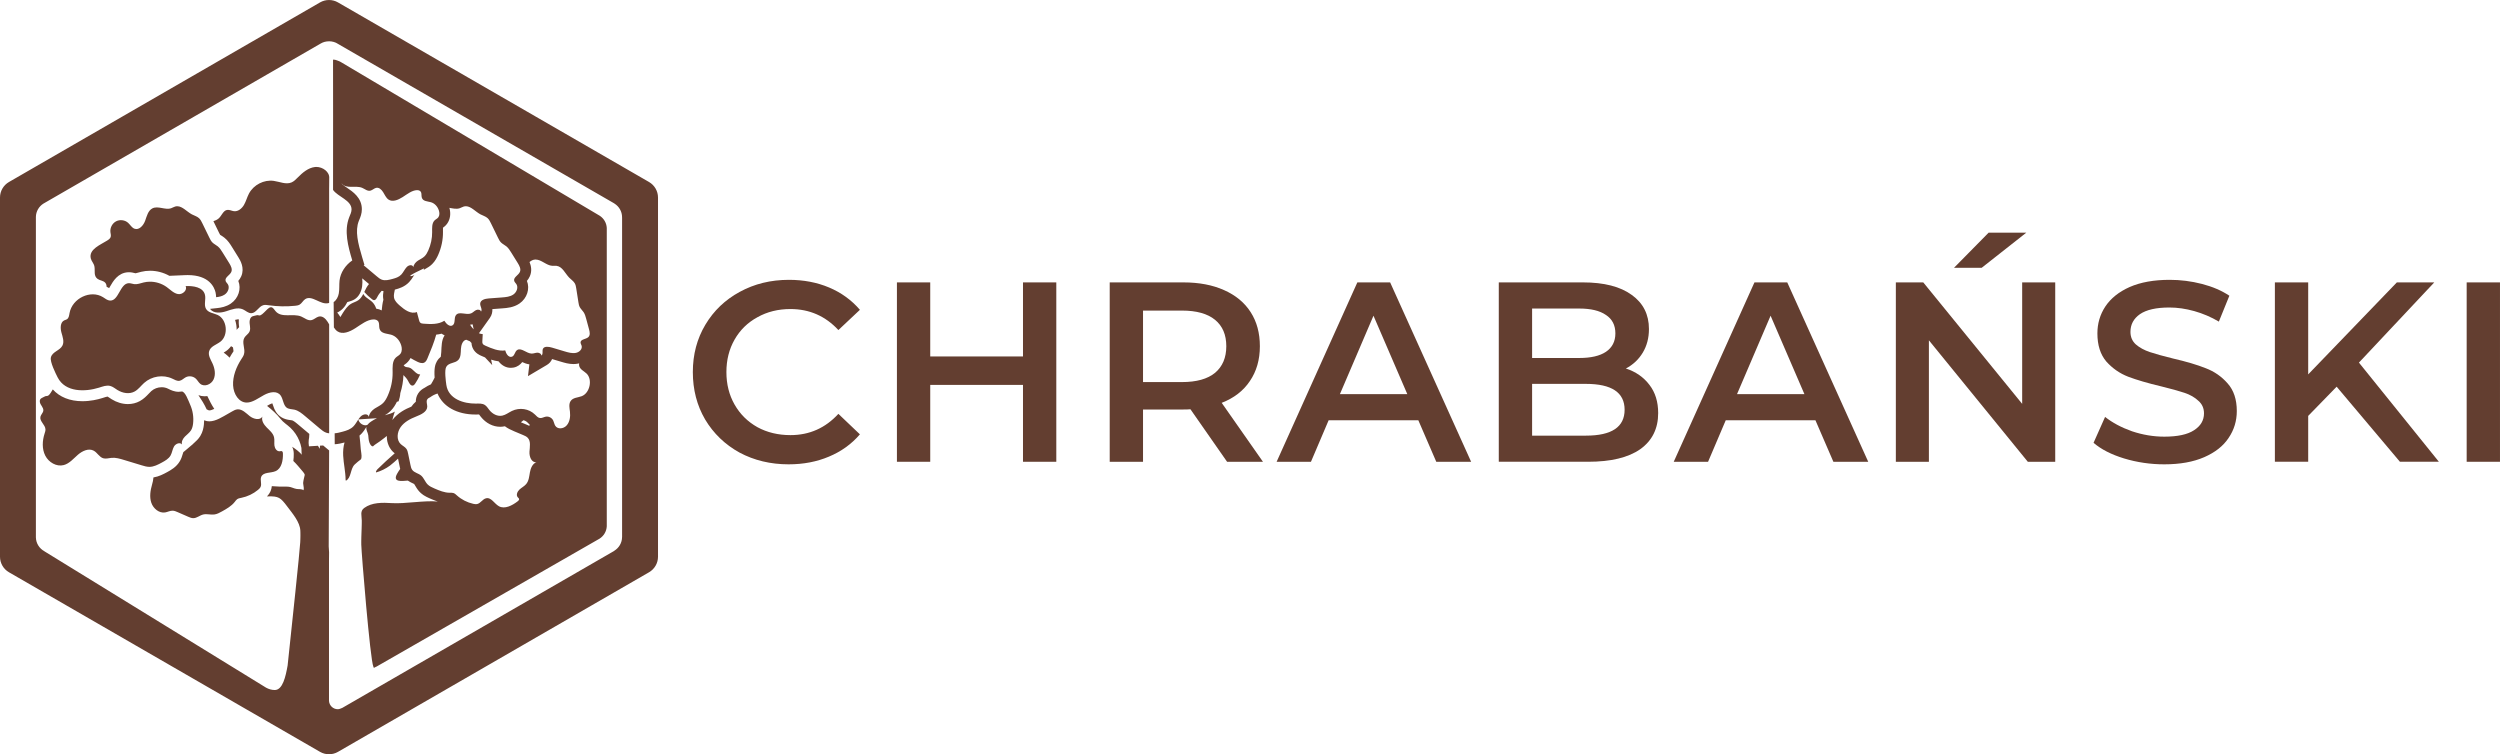
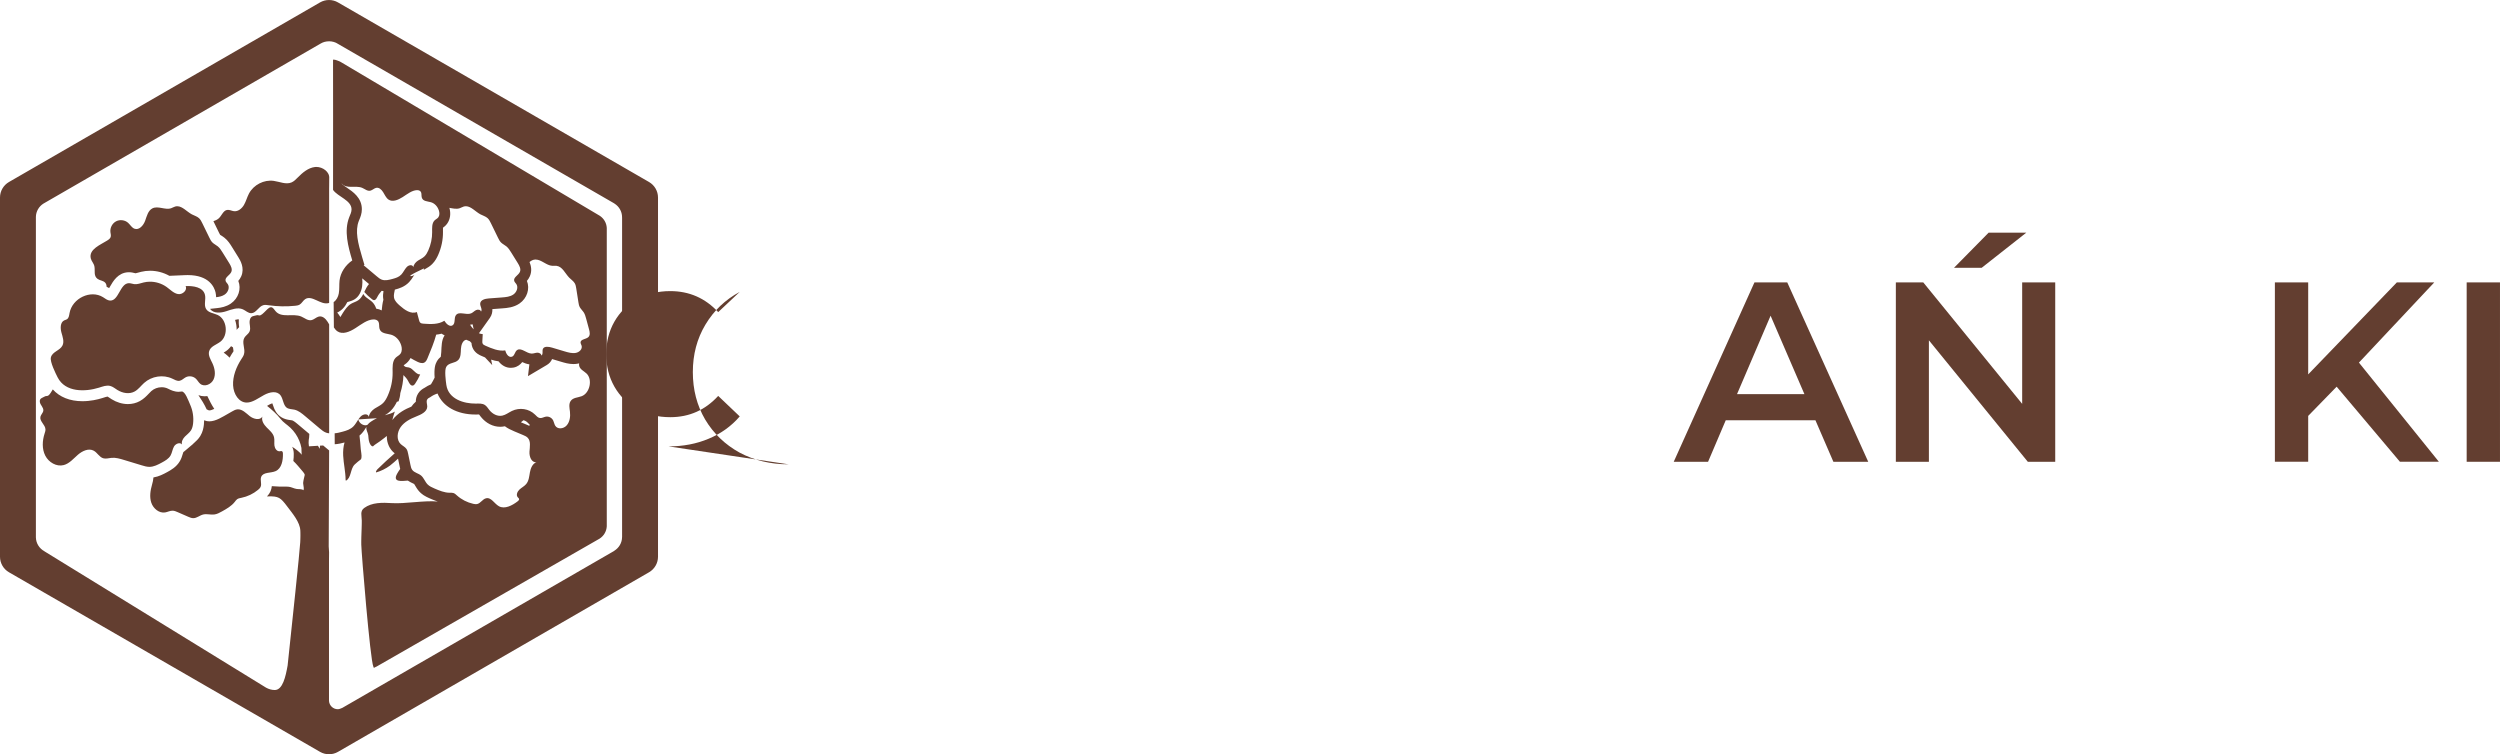
<svg xmlns="http://www.w3.org/2000/svg" width="4552.9" height="1373.6" version="1.1" viewBox="0 0 4552.9 1373.6" xml:space="preserve">
  <path d="m606.52 108.52c0.212 32.747 0.068 163.52 0.02 237.35 8.898 12.643 33.625 18.757 33.683 35.442 0.02 4.996-2.412 9.607-4.232 14.254-9.764 24.973-2.139 53.036 5.545 78.736-12.243 8.358-21.571 21.969-23.184 36.774-0.842 7.757 0.064 15.673-1.342 23.343-1.13 6.164-4.297 12.444-9.377 15.725 0.142 15.181 0.28 30.668 0.417 46.177 1.796 2.759 3.795 5.248 6.328 7.013 9.239 6.433 22.169 1.179 32.795-5.666 10.621-6.845 21.416-15.504 32.769-15.93 3.784-0.141 7.851 0.98 9.526 4.779 1.51 3.42 0.665 8.021 1.608 11.8 2.325 9.338 13.018 8.948 20.947 11.155 8.454 2.353 15.395 9.501 18.524 19.087 1.574 4.812 2.004 11.095-1.15 15.524-2.388 3.352-6.128 4.657-8.921 7.509-6.322 6.462-5.542 17.492-5.441 26.743 0.159 14.17-2.945 28.937-8.886 42.258-2.205 4.958-4.877 9.822-8.526 13.436-4.497 4.449-10.048 6.614-15.104 9.917-5.051 3.308-10.1 8.704-10.783 15.282-1.574-6.67-10.241-5.54-15.123-0.5-1.48 1.528-2.775 3.276-4.007 5.099l33.856-2.203c-3.774 1.814-7.429 3.886-10.91 6.23-2.325 1.562-4.596 3.444-6.214 5.69-1.035 0.563-2.205 0.95-3.684 0.95-5.928 0-11.671-4.631-13.116-10.566-2.803 4.16-5.26 8.735-8.608 12.255-5.623 5.913-12.969 8.048-19.925 9.95-4.798 1.309-9.735 2.611-14.521 2.962 0.039 6.646 0.078 13.286 0.114 19.933 6.659-0.332 12.883-1.882 17.878-3.231-2.255 7.67-2.898 16.038-2.489 24.028 0.756 14.747 4.307 29.306 4.419 44.048 0.158 0.539 0.3 1.086 0.488 1.61 10.033-5.181 7.828-21.181 15.757-29.263 0.225-0.23 0.464-0.452 0.713-0.671 3.34-3.277 7.086-6.125 10.844-8.957 0.269-0.458 0.511-0.933 0.692-1.446 0.137-0.393 0.249-0.819 0.335-1.261 0.886-4.584-0.907-11.517-1.185-15.747-0.549-8.31-1.386-16.596-2.354-24.867 1.199-1.018 2.377-2.114 3.523-3.322 3.751-3.944 6.365-8.083 8.666-11.731l0.707-1.121-0.249 0.676c-1.054 5.394 2.653 9.757 3.298 14.846 0.539 4.22 0.448 8.804 2.224 13.466 1.612 4.229 3.671 6.841 6.436 6.861 1.039-1.165 2.262-2.278 3.94-3.383 5.957-3.92 11.512-7.731 17.174-12.335 0.232-0.192 0.461-0.392 0.694-0.583 1.102-0.902 2.2-1.811 3.298-2.713-0.02 2.061 0.098 4.107 0.356 6.119 0 0.013-8e-4 0.013 0 0.02 0.172 1.337 0.406 2.659 0.7 3.962 0 0-7.3e-4 0.013 0 0.013 0.294 1.301 0.65 2.584 1.067 3.841v0.013c0.417 1.258 0.897 2.493 1.437 3.698 0.226 0.505 0.47 1 0.718 1.494 0.049 0.098 0.092 0.198 0.142 0.296 0 0.013-8.1e-4 0.013 0 0.013 0.3 0.586 0.617 1.163 0.948 1.733 0 0.013-8.6e-4 0.013 0 0.013 0.664 1.142 1.39 2.251 2.176 3.319 0.283 0.384 0.582 0.757 0.88 1.131 0.117 0.147 0.226 0.298 0.346 0.443 0.424 0.514 0.863 1.016 1.318 1.508 0.455 0.493 0.927 0.976 1.413 1.446 0.997 0.961 1.964 1.746 2.923 2.508 9e-3 0 9e-3 0.013 0.016 0.013-10.794 9.411-21.332 19.127-31.563 29.159-1.065 1.045-1.922 2.477-2.551 4.095-0.066 0.545-0.011 1.09 0.26 1.619 9.07-2.654 17.674-6.922 25.295-12.544 5.199-3.837 9.778-8.389 14.621-12.634 1.329 6.423 3.212 15.538 3.212 15.538 0.197 0.956 0.426 2.038 0.7 3.188-2.051 2.862-3.991 5.801-5.695 8.921-8.488 15.586 8.052 13.303 19.621 12.328 1.408 0.977 2.796 1.796 4.128 2.523 0.622 0.338 1.23 0.654 1.819 0.951 0.189 0.095 0.386 0.202 0.571 0.292 0.748 0.369 1.473 0.714 2.132 1.026 0.934 0.437 2.167 1.019 2.788 1.378 0.132 0.17 0.29 0.396 0.463 0.659 0.521 0.79 1.183 1.909 1.717 2.803 0.489 0.824 1.006 1.699 1.569 2.608 0.281 0.455 0.573 0.917 0.879 1.387 0.305 0.47 0.624 0.947 0.956 1.429 0.333 0.481 0.681 0.965 1.045 1.454 0.364 0.489 0.743 0.983 1.141 1.475 0.398 0.493 0.816 0.986 1.252 1.479 0.437 0.492 0.893 0.984 1.371 1.472 0.774 0.789 1.565 1.528 2.369 2.224 1.206 1.043 2.44 1.986 3.68 2.843 0.413 0.286 0.828 0.564 1.242 0.832 3.312 2.141 6.619 3.712 9.533 5 0.728 0.322 1.434 0.627 2.107 0.918 1.029 0.444 2.085 0.896 3.17 1.354 0.88 0.372 1.792 0.747 2.708 1.119 0.217 0.088 0.422 0.177 0.642 0.265 0.523 0.21 1.072 0.414 1.607 0.623 0.98 0.382 1.974 0.756 2.99 1.124 0.877 0.317 1.751 0.638 2.655 0.939-22.95-2.469-60.12 4.364-83.152 2.869-17.573-1.14-36.72-1.559-50.942 8.895-3.948 2.903-5.046 6.408-5.149 10.291-0.099 3.876 0.789 8.13 0.816 12.544 1.2e-4 0.013 0 0.015 0 0.024 0 1.226-1.3e-4 2.453-0.011 3.679-1.1e-4 0.013 0 0.015 0 0.024-0.011 1.226-0.029 2.451-0.052 3.677-1.2e-4 0.013 2.6e-4 0.015 0 0.024-0.048 2.459-0.12 4.918-0.202 7.376-0.083 2.477-0.174 4.954-0.263 7.43-0.087 2.458-0.173 4.917-0.239 7.376-2.4e-4 0.013 1.3e-4 0.013 0 0.023-0.062 2.391-0.112 4.791-0.137 7.196-1.3e-4 0.013 0 0.013 0 0.023-0.015 1.201-0.013 2.402-0.013 3.604v0.019c0 1.2 0.011 2.401 0.033 3.601 1.1e-4 0.013-1.2e-4 0.015 0 0.024 0.253 14.495 16.08 208.56 21.97 221.95 0.357 0.798 0.671 1.559 0.967 2.302 1.509-0.661 2.966-1.425 4.346-2.302l0.09 0.154 406.45-233.16c7.614-4.803 12.722-13.029 13.248-22.546v-543.37c-0.511-9.261-5.379-17.272-12.66-22.125l-471.27-279.78c-1.684-1.145-3.628-1.866-5.569-2.598-2.607-0.897-4.744-2.049-9.024-2.049zm16.099 225.9h0.011c8.661 10.309 25.126 2.696 36.907 7.639 5.064 2.125 9.738 6.667 15.366 5.066 3.341-0.951 6.321-3.974 9.663-4.91 5.378-1.499 10.023 2.751 13.061 7.558 3.038 4.807 5.406 10.552 9.773 13.594 7.308 5.089 17.534 0.931 25.935-4.483 8.401-5.409 16.932-12.259 25.911-12.594 2.99-0.111 6.205 0.776 7.534 3.774 1.194 2.707 0.525 6.346 1.266 9.339 1.844 7.383 10.299 7.074 16.572 8.82 6.683 1.858 12.171 7.509 14.645 15.092h-9e-3c1.247 3.803 1.583 8.77-0.911 12.278-1.887 2.649-4.843 3.68-7.053 5.936-4.997 5.108-4.383 13.831-4.3 21.146 0.125 11.206-2.333 22.884-7.027 33.415-1.748 3.92-3.856 7.765-6.745 10.623-3.553 3.522-7.944 5.23-11.94 7.845-3.996 2.615-7.987 6.878-8.526 12.079-1.247-5.268-8.098-4.38-11.959-0.393-3.861 3.988-6.197 9.775-10.029 13.806-4.444 4.671-10.254 6.36-15.757 7.864-6.61 1.804-13.553 3.603-19.614 1.42-3.423-1.232-6.33-3.668-9.185-6.074-7.01-5.899-14.019-11.797-21.029-17.691-0.948-0.801-1.917-1.597-2.89-2.383l1.359-0.925-4.189-14.019c-7.534-25.187-13.192-47.511-6.086-65.688 0.299-0.757 0.618-1.52 0.936-2.281 1.988-4.754 4.709-11.262 4.673-19.344-0.073-20.825-16.495-31.871-27.366-39.182-2.961-1.989-7.188-4.839-9.147-6.755l0.121-0.453zm226.15 41.153c9.29 0.292 17.253 10.001 26.15 14.759 4.391 2.353 9.467 3.619 13.135 6.996 2.696 2.479 4.361 5.864 5.974 9.163 4.256 8.727 8.513 17.459 12.774 26.191 1.541 3.163 3.128 6.394 5.612 8.883 2.85 2.867 6.666 4.534 9.791 7.091 3.707 3.027 6.307 7.184 8.839 11.264 3.972 6.394 7.942 12.789 11.914 19.178 3.029 4.875 6.157 10.797 3.879 16.07-2.691 6.229-12.268 9.934-10.361 16.454 0.655 2.246 2.615 3.814 3.9 5.764 4.03 6.088 0.512 14.869-5.496 18.978-6.013 4.104-13.625 4.777-20.866 5.325-8.074 0.611-16.144 1.217-24.218 1.828-6.437 0.485-14.654 2.616-15.266 9.092-0.481 5.113 4.463 10.664 1.498 14.841-0.751-3.585-5.792-4.314-9.061-2.713-3.269 1.606-5.753 4.599-9.123 5.972-8.959 3.668-21.955-4.535-27.616 3.368-3.823 5.331-0.43 14.556-5.832 18.253-5.339 3.658-11.784-2.657-15.178-8.187-10.924 6.947-24.807 6.268-37.696 5.351-2.205-0.155-4.605-0.394-6.204-1.937-1.247-1.203-1.744-2.969-2.196-4.652-1.314-4.88-2.631-9.764-3.945-14.644-10.832 4.366-22.293-3.926-31.06-11.677-4.631-4.089-9.544-8.674-10.579-14.791-0.78-4.579 0.659-9.621 1.531-14.365l1.11-0.299c6.167-1.683 16.481-4.502 24.858-13.312 3.245-3.415 5.522-7.019 7.352-9.915 0.804-1.276 2.017-3.198 2.551-3.751-2.186 2.251-5.011 2.727-6.999 2.727-6.654 0 24.469-14.166 24.469-14.166-0.183 1.737-0.856 2.859-1.076 3.116l0.702-0.572c0.949-0.616 1.926-1.15 2.904-1.693 3.312-1.863 7.85-4.406 12.139-8.651 5.599-5.55 8.903-12.165 10.906-16.657 5.893-13.214 8.926-27.666 8.767-41.807l-0.035-1.994c-0.021-1.635-0.065-4.061 0.04-5.778 2.147-1.533 5.062-3.856 7.637-7.47 5.614-7.878 7.017-18.26 4.018-28.704 6.364 1.087 12.885 2.736 18.831 0.688 2.552-0.873 4.858-2.401 7.458-3.123 1.388-0.385 2.742-0.534 4.069-0.493zm126.78 97.098c10.488 0.056 19.411 10.712 30.124 11.402 2.58 0.164 5.133-0.274 7.713 0.031 11.015 1.315 15.684 13.861 23.353 21.657 3.312 3.367 7.564 6.103 9.919 10.047 1.728 2.891 2.258 6.16 2.759 9.337 1.319 8.416 2.643 16.834 3.962 25.25 0.481 3.051 0.982 6.166 2.513 8.998 1.757 3.255 4.743 5.88 6.842 8.985 2.489 3.677 3.644 7.877 4.756 11.996 1.743 6.452 3.49 12.905 5.233 19.357 1.333 4.919 2.446 10.706-1.174 14.145-4.275 4.06-14.086 3.764-14.26 9.614-0.063 2.013 1.259 3.935 1.866 5.929 1.883 6.224-3.893 12.045-10.576 13.282-6.678 1.237-13.813-0.815-20.572-2.838-7.535-2.256-15.07-4.506-22.604-6.762-6.008-1.8-14.12-2.892-16.575 2.07-1.935 3.92 0.944 10.032-2.985 12.355 0.366-3.119-4.01-5.409-7.457-5.239-3.452 0.17-6.591 1.712-10.067 1.669-9.239-0.122-18.676-11.08-26.148-6.695-5.05 2.959-4.659 11.477-10.662 12.592-5.941 1.106-9.96-6.121-11.434-11.695-11.988 1.834-24.446-3.42-35.923-8.528-1.964-0.873-4.076-1.877-5.078-3.647-0.786-1.387-0.728-2.97-0.645-4.464 0.236-4.347 0.469-8.688 0.704-13.03-2.446-0.044-4.714-0.654-6.866-1.562l19.825-27.89c3.948-5.554 4.838-11.262 4.578-16.079l18.82-1.422c7.949-0.597 19.951-1.505 30.48-8.699 14.024-9.586 19.436-27.087 13.614-41.281 1.945-2.27 3.91-5.051 5.373-8.452 4.261-9.862 2.243-19.102-0.612-25.864 2.879-2.459 6.126-4.3 10.185-4.547 0.342-0.018 0.68-0.028 1.019-0.028zm-315.85 34.221 12.323 10.368c-3.692 4.138-6.138 9.347-8.613 14.484 4.285 4.73 8.873 9.182 13.927 13.063 1.146 0.883 2.418 1.779 3.862 1.811 2.951 0.072 4.666-3.208 6.005-5.861 2.065-4.094 4.823-7.699 7.861-11.114 1.102 0.184 2.2 0.393 3.336 0.481-0.746 4.293-1.285 9.454-0.346 15.014l0.17 0.688c-1.675 6.311-2.509 12.886-3.082 19.469-3.014-1.567-6.339-2.678-9.955-3.163-1.497-4.507-3.716-8.659-7.115-12.006-3.529-3.483-8.013-5.822-11.759-9.062-1.849-1.601-3.543-3.556-4.708-5.72-2.345 4.497-5.045 8.645-9.166 11.487-3.972 2.741-8.802 3.906-12.966 6.332-6.567 3.827-10.962 10.442-15.126 16.831-1.574 2.416-3.133 4.896-4.481 7.452-0.395-0.664-0.777-1.354-1.186-2.004-1.421-2.251-2.952-4.321-4.564-6.198 7.915-3.677 14.317-10.431 18.395-19.066 4.559-1.324 9.158-2.551 13.179-5.04 7.973-4.934 12.453-14.251 13.796-23.58 0.699-4.861 0.614-9.767 0.214-14.666zm201 83.745 1.93 9.211c-2.441-2.605-4.637-5.515-6.582-8.45 1.599-0.16 3.16-0.397 4.652-0.761zm-56.445 17.022c1.656 1.193 3.515 2.207 5.465 3.105-5.8 8.533-5.481 19.943-6.102 30.416-0.168 2.838-0.471 5.667-0.837 8.485-2.686 2.227-5.243 5.005-7.317 8.692-2.831 5.035-5.127 12.293-3.933 29.369-1.993 4.186-4.236 8.242-6.672 12.186-4.078 1.732-7.94 3.813-11.503 6.292-4.015 2.057-8.613 5.156-11.997 10.604-3.25 5.205-4.073 10.397-4.073 14.714-3.042 2.784-5.918 5.71-8.156 9.076-10.534 4.238-24.719 11.302-34.612 24.389v0.013h-0.011c0-0.013 9e-3 -0.013 0.011-0.013 1.26-5.325 2.795-10.311 4.137-14.222l0.448-1.266c-5.479 3.493-11.934 4.947-18.211 6.728 3.346-1.989 7.03-4.463 10.598-7.999 5.33-5.288 8.845-11.439 11.257-16.435 1.078-0.354 2.167-0.661 3.236-1.029 1.608-4.943 2.79-9.901 3.068-14.815 3.409-10.721 5.324-21.849 5.674-32.89 3.486 3.323 6.616 6.917 8.787 11.259 1.892 3.779 4.538 8.829 8.611 7.781 1.815-0.471 3.062-2.121 4.111-3.692 3.486-5.205 6.505-10.729 9.004-16.482-8.247 0.281-12.625-10.762-20.647-12.712-2.123-0.514-4.431-0.357-6.415-1.288-1.238-0.582-2.203-1.524-3.051-2.606v-0.084l0.384-0.261c2.604-1.79 6.538-4.497 9.938-9.27 0.833-1.164 1.568-2.386 2.233-3.647 4.04 2.44 8.175 4.711 12.445 6.743 4.011 1.916 8.816 3.593 12.72 1.468 2.985-1.625 4.506-5.006 5.825-8.154 5.859-13.995 11.724-28.077 15.743-42.689 3.13-0.344 6.432-0.868 9.841-1.766zm44.885 11.081 6.634 2.802 2.913 3.11c0.173 3.076 0.862 7.057 3.212 11.2 4.28 7.563 11.279 10.672 14.26 11.996 2.378 1.058 4.756 2.087 7.139 3.077l13.16 14.043-2.105-10.038c4.439 1.387 8.932 2.533 13.592 3.091 5.647 7.48 13.571 11.861 22.343 11.861 1.599 0 3.212-0.149 4.796-0.444 7.804-1.45 12.8-5.847 15.982-10.038 3.596 1.712 7.91 3.43 12.985 4.139l-2.522 21.461 34.308-20.301c4.42-2.615 7.635-6.23 9.609-10.809l16.926 5.064c5.686 1.703 13.477 4.032 21.921 4.032 2.681 1.5e-4 5.319-0.233 7.836-0.704 0.872-0.16 1.725-0.387 2.577-0.616-0.177 1.358-0.249 2.717 0 4.09h-0.011c1.29 7.044 8.636 9.854 13.504 14.491 11.285 10.76 6.067 35.451-8.713 41.224-7.101 2.775-16.11 2.321-20.453 9.166-3.5 5.516-1.827 12.672-1.062 19.095 1.03 8.63-0.213 18.384-5.913 24.924-5.7 6.539-16.677 7.649-20.966 0.514-1.675-2.784-2.133-6.301-3.568-9.26-2.533-5.215-8.3-8.168-13.793-7.067-3.505 0.698-6.914 2.88-10.399 2.458-3.755-0.461-6.442-3.772-9.201-6.465-10.881-10.619-27.872-13.219-41.886-6.418-5.816 2.823-11.201 7.13-17.373 8.469-8.95 1.94-17.868-2.934-23.659-10.138-2.6-3.236-4.805-7.015-8.194-9.237-4.79-3.144-10.938-2.567-16.672-2.523-21.53 0.155-49.771-8.075-53.502-34.081-1.036-7.194-3.612-26.667-0.199-32.731 4.641-8.247 16.022-6.161 22.054-12.686 4.665-5.045 4.359-12.988 4.709-19.963 0.356-6.976 3.123-15.548 9.453-16.755zm-52.324 97.899c9.571 23.605 35.183 38.267 68.951 38.267l5.571-0.072c0.467 0 0.85 6.8e-4 1.164 0.016l0.95 1.262c0.79 1.072 1.585 2.134 2.418 3.177 9.176 11.4 21.934 17.938 35.005 17.938 2.744 0 5.488-0.294 8.17-0.872l0.381-0.112c5.007 3.886 11.228 6.793 17.125 9.267 5.311 2.232 10.62 4.458 15.93 6.685 3.101 1.3 6.289 2.663 8.585 5.069 5.975 6.263 3.774 16.523 3.182 25.391h0.018c-0.597 8.868 3.669 20.103 12.61 19.123-7.198 2.653-10.493 10.997-11.826 18.419-1.333 7.422-1.885 15.503-6.854 21.392-3.432 4.07-8.484 6.432-12.34 10.109-3.861 3.677-6.321 10.044-2.999 13.832 0.953 1.091 2.372 1.984 2.513 3.454 0.149 1.611-1.314 2.963-2.643 3.992-9.98 7.694-23.505 14.748-34.034 8.995-8.526-4.657-14.155-17.095-23.889-14.417-6.018 1.659-9.541 8.784-15.588 10.308-2.441 0.616-4.965 0.208-7.362-0.33-11.044-2.484-21.299-7.727-29.579-15.13-2.003-1.79-3.984-3.765-6.598-4.555-2.051-0.621-4.293-0.442-6.473-0.453-9.865-0.044-19.032-3.938-27.9-7.765-4.554-1.97-9.219-4.005-12.656-7.513-4.723-4.807-6.702-11.943-11.93-16.212-4.906-4.002-12.204-5.059-15.96-10.144-1.916-2.59-2.619-5.89-3.279-9.082-1.401-6.777-2.801-13.555-4.197-20.332-0.635-3.071-1.305-6.218-3.058-8.77-2.634-3.823-7.274-5.724-10.61-8.95-7.867-7.606-6.661-21.486 0.045-30.863 6.706-9.377 17.49-15.048 28.197-19.239 8.883-3.473 19.885-8.496 20.232-17.786 0.148-4.54-2.47-9.371 0-13.329 1.199-1.921 3.332-3.066 5.393-4.026 4.174-3.1 8.665-5.268 13.34-6.743zm156.56 48.628c9e-3 9.2e-4 0.011 0.013 0.02 0.013 0.577 0.16 1.141 0.35 1.695 0.56 0.079 0.03 0.16 0.055 0.239 0.086 9e-3 0.013 9e-3 0.013 0.02 0.013 0.316 0.126 0.628 0.259 0.934 0.401 0.292 0.136 0.58 0.282 0.861 0.434 9e-3 0.013 0.02 0.013 0.031 0.016 0 0.013 0.011 0.013 0.011 0.013 0.293 0.159 0.579 0.326 0.86 0.501l9e-3 0.013c0.281 0.176 0.556 0.36 0.823 0.553 0.268 0.195 0.53 0.397 0.782 0.609 0.253 0.213 0.496 0.434 0.732 0.664l0.977 0.982c0.443 0.449 0.941 0.949 1.491 1.484 0.549 0.534 1.151 1.102 1.802 1.681-0.212 0.786-0.423 1.548-0.64 2.3-0.43-0.206-0.835-0.388-1.249-0.578-0.963-0.439-1.892-0.85-2.705-1.193 0 0-6.172-2.59-11.396-4.787-9e-3 0-0.01-0.013-0.02-0.013 1.517-1.281 3.109-2.551 4.708-3.739zm-354.2-765.26c-5.647 0-11.293 1.462-16.352 4.384l-566.47 327.05c-10.118 5.838-16.352 16.635-16.352 28.324v654.1c0 11.691 6.234 22.486 16.352 28.326l566.47 327.05c10.118 5.833 22.589 5.833 32.705 0l566.45-327.05c10.118-5.84 16.364-16.635 16.364-28.326v-654.1c0-11.689-6.246-22.485-16.364-28.324l-566.45-327.05c-5.058-2.922-10.705-4.384-16.352-4.384zm-0.128 75.141c6.133 0 11.946 1.664 16.662 4.875l503.19 290.52-0.024 0.09c8.38 5.187 14.014 14.385 14.014 24.963 0 0.23-0.064 0.447-0.064 0.676l0.102-0.064v581.88h-0.051c-0.05 10.603-5.762 19.816-14.232 24.951l0.102 0.127-495.31 285.96c-2.707 1.322-5.953 2.445-8.315 2.445-8.509 0-15.28-6.624-15.958-14.948v-255.39c0.407-11.463 0.191-20.066-0.524-26.229l0.775-174.69-10.882-9.054-5.759 0.344c-0.144 1.906-0.361 3.822-0.418 5.714-1.199-1.712-2.258-3.599-3.317-5.486l-0.137 0.013v-0.013l-16.25 0.986c-0.3-1.732-0.488-3.499-0.564-5.273-0.025-0.592-0.038-1.183-0.038-1.774 0-2.993 0.305-5.994 0.962-9.312l0.33-6.226-20.301-17.082c-0.933-0.786-1.924-1.619-2.93-2.438-1.006-0.819-2.029-1.623-3.023-2.349-0.994-0.725-1.963-1.373-2.861-1.878-0.449-0.253-0.878-0.469-1.287-0.643-0.204-0.086-0.404-0.164-0.597-0.228-0.192-0.066-0.376-0.118-0.555-0.158-0.847-0.184-1.737-0.276-2.619-0.393-0.608-0.08-1.268-0.164-1.97-0.266-0.702-0.103-1.449-0.219-2.229-0.361-0.78-0.142-1.595-0.31-2.437-0.51-2.104-0.501-4.372-1.211-6.683-2.271-0.924-0.424-1.855-0.903-2.784-1.448-0.464-0.272-0.928-0.563-1.39-0.868-0.925-0.612-1.843-1.292-2.748-2.051-0.476-0.4-0.934-0.808-1.373-1.223-0.439-0.414-0.859-0.835-1.263-1.262-0.403-0.427-0.79-0.861-1.161-1.299-0.741-0.876-1.419-1.771-2.039-2.677-0.31-0.453-0.606-0.909-0.889-1.366-0.849-1.373-1.582-2.761-2.224-4.135-0.214-0.458-0.419-0.914-0.614-1.368-1.171-2.723-2.018-5.355-2.764-7.665-0.17-0.534-0.371-1.154-0.578-1.774l-0.028 0.013c-0.376 0.1-0.782 0.22-1.216 0.365-0.434 0.145-0.897 0.314-1.385 0.51-0.488 0.196-1.004 0.421-1.543 0.674-0.539 0.254-1.101 0.54-1.686 0.858-0.631 0.344-1.259 0.705-1.889 1.074-0.172 0.102-0.345 0.204-0.517 0.306-0.458 0.27-0.915 0.541-1.373 0.811-0.011 0.013-0.016 0.013-0.023 0.013 8.772 6.859 17.488 14.672 24.372 23.481 5.359 6.855 11.972 10.443 18.284 16.444 6.914 6.578 12.412 14.674 16.046 23.523 1.74 4.243 3.06 8.661 3.893 13.18 0.415 2.302-0.197 11.165 1.034 12.559-5.156-5.845-11.314-10.614-17.924-14.742 1.656 3.148 2.849 7.13 2.94 12.224 0.098 5.026-0.211 9.529-0.778 13.647 3.019 2.93 5.926 5.966 8.632 9.158 2.782 3.279 5.565 6.555 8.348 9.834 1.591 1.875 3.231 3.877 3.852 6.237-0.766 4.207-2.246 8.278-2.852 13.677 0 0.038-0.011 0.074-0.016 0.111-8.6e-4 0.013-8.6e-4 0.016 0 0.024-6.3e-4 0 0 0.013 0 0.016-0.061 0.584-0.078 1.172-0.056 1.76 0.106 3.318 1.295 6.687 1.126 9.91-0.046 0.869-0.194 1.728-0.488 2.572-3.395-2.658-8.234-1.698-12.485-2.338-5.113-0.766-9.564-3.604-14.754-4.069-5.541-0.505-11.415 0.087-17.028-0.247-4.487-0.262-8.976-0.529-13.462-0.796-6.4e-4 0.013 0 0.015 0 0.023-0.142 1.431-0.37 2.921-0.735 4.448-0.336 1.4-0.794 2.836-1.399 4.294-0.056 0.133-0.105 0.265-0.163 0.398-0.075 0.176-0.16 0.34-0.239 0.512-1.043 2.284-2.295 4.254-3.641 5.967-0.011 0.013-0.011 0.013-0.013 0.019-0.863 1.097-1.763 2.091-2.662 3.006-0.011 0.013-0.019 0.02-0.028 0.03 0.669-0.03 1.337-0.071 2.006-0.086 19.239-0.466 22.709 2.061 35.029 18.481 9.447 12.597 23.139 28.269 23.813 43.957 0.061 1.418 0.104 2.837 0.128 4.253 2.5e-4 0.013 0 0.016 0 0.024 0.024 1.416 0.026 2.83 0.026 4.239v0.023c0 1.41-0.026 2.816-0.056 4.215-1.1e-4 0.013 1.3e-4 0.015 0 0.023-0.03 1.398-0.072 2.791-0.121 4.173-2.5e-4 0.013 2.7e-4 0.013 0 0.02-0.049 1.383-0.105 2.756-0.166 4.118-0.641 14.266-15.63 155.71-22.983 224.53-3.624 20.253-8.992 44.61-23.431 44.61-5.76 0-11.05-1.712-15.79-4.298l-403.8-248.4 0.024-0.09c-9.005-4.878-15.201-14.245-15.431-25.167v-583.64c0.166-10.195 5.569-19.035 13.592-24.169l504.91-291.51c4.407-2.645 9.621-4.144 15.138-4.144zm-23.135 228.84c-0.784 0.013-1.563 0.058-2.337 0.149-12.383 1.455-22.571 10.237-31.363 19.138-3.351 3.391-6.74 6.935-11.088 8.851-10.154 4.478-21.582-1.17-32.559-2.741-17.784-2.542-36.668 7.123-45.122 23.097-3.543 6.694-5.358 14.242-9.18 20.781-3.828 6.534-10.648 12.226-18.13 11.352-4.198-0.49-8.185-2.991-12.364-2.356-7.606 1.15-10.027 11.088-16.031 15.934-2.638 2.13-5.774 3.535-9.087 4.613l10.29 21.096c0.582 1.193 1.549 3.182 2.001 3.755 0.061 0 1.199 0.729 2.032 1.257 1.719 1.101 3.867 2.469 6.086 4.279 6.302 5.167 10.255 11.525 13.139 16.172l11.911 19.177c3.259 5.234 11.909 19.158 5.251 34.574-1.464 3.401-3.427 6.181-5.372 8.447 5.826 14.194 0.41 31.701-13.614 41.286-8.502 5.811-17.664 7.426-24.694 8.187l-13.134 1.427 0.308 0.489c6.471 8.3 19.233 7.08 29.204 3.834 9.966-3.24 20.903-7.696 30.465-3.369 5.123 2.319 9.518 7.084 15.136 6.952 8.931-0.199 13.249-12.184 21.857-14.6 3.178-0.893 6.552-0.349 9.816 0.122 15.965 2.29 32.209 2.609 48.251 0.95 2.788-0.291 5.662-0.665 8.084-2.091 4.03-2.372 6.085-7.194 9.941-9.842 12.392-8.514 28.173 10.988 42.659 7.087 0.39-0.104 0.769-0.235 1.143-0.372v-207.32c0.129-3.463 0.071-4.402 0.084-7.885 0.173-3.619-0.069-7.792 0.094-11.708 1.02-11.729-11.921-20.841-23.678-20.724zm-252.73 71.592c-1.327-0.042-2.682 0.108-4.07 0.493-2.6 0.723-4.906 2.25-7.458 3.123-10.929 3.76-23.778-4.966-34.095 0.263-7.963 4.031-10.167 14.13-13.229 22.561-3.067 8.431-10.808 17.48-19.234 14.54-5.041-1.756-7.756-7.126-11.728-10.721-5.826-5.268-14.95-6.446-21.907-2.822-6.952 3.624-11.276 11.803-10.38 19.642 0.35 3.051 1.402 6.208 0.391 9.109-0.972 2.78-3.586 4.57-6.046 6.166-11.56 7.495-34.477 15.931-30.029 32.919 1.42 5.409 5.624 8.726 6.65 14.81 1.304 7.723-1.912 16.775 5.69 22.251 4.179 3.008 10.212 2.985 13.722 6.759 1.988 2.139 2.624 4.701 2.61 7.491 1.333 0.684 2.705 1.31 3.981 2.11l0.692 0.441c0.583-0.985 1.151-1.979 1.633-2.828 5.373-9.445 14.377-25.255 33.095-26.089 0.462-0.019 0.92-0.028 1.368-0.028 4.3 0 7.799 0.873 10.351 1.508 0.563 0.141 1.12 0.306 1.688 0.398 0.655-0.031 3.385-0.816 5.196-1.33 1.651-0.471 3.298-0.936 4.945-1.339 5.301-1.285 10.799-1.935 16.326-1.935 12.243 0 24.451 3.234 35.11 9.225l28.713-1.24c1.522-0.072 3.077-0.107 4.661-0.107 38.973 0 48.424 21.912 50.677 31.333 0.746 3.134 1.009 6.152 1.067 8.961 5.59-0.602 11.123-1.732 15.721-4.87 6.008-4.109 9.527-12.89 5.498-18.978-1.291-1.95-3.245-3.518-3.9-5.764-1.906-6.52 7.67-10.225 10.356-16.454 2.277-5.273-0.854-11.195-3.877-16.07-3.972-6.389-7.943-12.784-11.914-19.178-2.532-4.08-5.132-8.237-8.839-11.264-3.125-2.557-6.939-4.224-9.789-7.091-2.484-2.489-4.072-5.72-5.617-8.883-4.256-8.732-8.511-17.464-12.767-26.191-1.613-3.299-3.279-6.684-5.975-9.163-3.673-3.376-8.743-4.643-13.134-6.996-8.897-4.758-16.862-14.467-26.151-14.759zm-50.658 137.41c-3.661 0.059-7.314 0.512-10.885 1.378-5.71 1.383-11.405 3.781-17.22 3.063-3.389-0.417-6.664-1.893-10.073-1.738-15.945 0.708-18.097 32.565-34.033 31.677-4.709-0.262-8.637-3.642-12.691-6.179-22.469-14.058-56.107 1.94-60.989 29.009-0.713 3.968-1.176 8.546-4.31 10.87-1.665 1.237-3.788 1.55-5.622 2.496-6.962 3.59-7.021 14.062-4.849 21.911 2.172 7.849 5.475 16.527 1.889 23.77-4.641 9.367-18.743 11.109-21.121 21.888-1.748 7.927 8.493 28.56 12.373 36.157 14.015 27.457 50.132 26.514 75.288 18.675 6.692-2.086 13.679-4.91 20.453-3.139 4.795 1.252 8.77 4.649 13.016 7.307 9.456 5.909 21.704 8.135 31.458 2.804 6.731-3.682 11.446-10.368 17.208-15.564 13.889-12.521 34.744-15.683 51.421-7.805 4.227 1.998 8.601 4.712 13.17 3.883 4.237-0.771 7.417-4.402 11.264-6.425 6.023-3.172 13.869-1.954 18.77 2.916 2.773 2.76 4.614 6.491 7.613 8.979 7.665 6.37 20.103 1.234 24.355-8.032 4.251-9.265 2.086-20.502-2.319-29.69-3.279-6.84-7.886-14.161-5.835-21.515 2.547-9.12 13.259-11.825 20.548-17.423 15.165-11.652 12.113-40.837-5.093-48.725-7.414-3.401-17.058-3.895-21.184-11.235-4.15-7.388 0.16-17.023-1.833-25.353-3.404-14.233-21.368-16.606-35.276-16.004 3.832 7.49-5.747 15.946-13.715 14.578-7.968-1.363-14.016-7.97-20.679-12.777-9.071-6.545-20.114-9.932-31.096-9.756zm221.14 46.514c-0.235-0.013-0.476 0-0.723 0.024-2.119 0.233-4.082 1.901-5.906 3.502-3.452 3.032-8.706 9.466-12.639 11.105-2.754 1.15-4.395-0.796-6.551-0.083-5.022 1.659-11.281 0.319-13.033 9.308-1.348 6.893 2.498 13.83-0.318 20.287-2.094 4.778-7 7.056-9.528 11.572-5.094 9.091 2.345 19.911-0.669 29.996-0.977 3.265-2.951 6.066-4.78 8.855-9.195 14.068-15.888 31.313-15.026 47.758 0.862 16.45 10.857 31.163 24.612 31.304 10.799 0.116 21.256-8.043 31.684-13.718 10.433-5.671 23.671-8.403 30.295 0.828 4.554 6.35 4.734 16.944 10.463 21.752 3.967 3.328 9.527 2.94 14.462 4.026 7.476 1.654 13.683 6.813 19.687 11.863 8.858 7.456 17.726 14.918 26.589 22.374 3.611 3.042 7.287 6.12 11.615 7.677 1.786 0.644 3.636 1.007 5.524 1.167v-198.36c-0.886-1.557-1.772-3.111-2.71-4.594-3.847-6.078-9.717-11.453-16.52-9.552-4.227 1.179-7.99 5.001-12.217 6.204-7.12 2.028-13.033-3.717-19.436-6.404-14.911-6.258-35.749 3.391-46.701-9.692-2.442-2.92-4.65-7.059-8.174-7.205zm-59.93 22.037c-0.371 0-0.773 0.027-1.202 0.075-1.287 0.144-2.813 0.488-4.441 0.939 0.914 2.71 1.618 5.544 2.105 8.478 0.162 0.978 0.3 1.967 0.413 2.966 0.125 1.13 0.216 2.258 0.272 3.381 0.056 1.123 0.075 2.241 0.06 3.352 0.413-0.513 0.826-0.998 1.233-1.458 0.407-0.46 0.806-0.895 1.197-1.304 0.781-0.819 1.52-1.539 2.177-2.167l-0.086-0.664c-0.115-0.856-0.24-1.782-0.353-2.771-0.282-2.472-0.484-5.338-0.256-8.509 0.045-0.634 0.108-1.281 0.19-1.939l-0.605-0.336c-0.036 0-0.243-0.044-0.704-0.044zm-12.895 48.87c-0.011 0.013-0.011 0.013-0.016 0.02-1.611 2.079-3.337 4.056-5.261 5.823-0.041 0.037-0.081 0.076-0.123 0.114-0.329 0.299-0.662 0.591-1.003 0.877-0.342 0.287-0.693 0.568-1.048 0.841-0.515 0.395-1.027 0.772-1.538 1.133-0.509 0.36-1.016 0.704-1.52 1.036-1.018 0.669-2.026 1.287-3.018 1.878 1.199 0.878 2.417 1.733 3.587 2.65 2.576 2.023 4.936 4.259 7.222 6.563 0.765-1.388 1.55-2.771 2.366-4.147 0.406-0.684 0.818-1.367 1.24-2.048 0.423-0.682 0.854-1.362 1.295-2.039l0.588-0.892c0.284-0.429 0.611-0.925 0.913-1.397 0.302-0.472 0.58-0.921 0.763-1.256 0-1.125-0.414-3.469-0.688-5.074-0.101-0.582-0.203-1.251-0.304-1.887-1.146-0.742-2.296-1.485-3.452-2.198zm-126.5 74.774c-6.962 0-13.799 2.561-18.758 7.029-1.546 1.397-2.99 2.95-4.454 4.488-4.145 4.371-9.306 9.803-16.499 13.737-6.591 3.599-13.897 5.424-21.726 5.424-9.975 0-20.476-3.128-29.571-8.813-1.295-0.81-2.586-1.685-3.867-2.558-1.17-0.796-2.716-1.844-3.573-2.295-1.56 0.141-4.707 1.165-7.056 1.921l-2.715 0.868c-8.31 2.586-21.285 5.671-35.979 5.671-22.931 0-41.573-7.548-53.989-21.499-2.219 3.338-4.939 8.906-7.944 11.036-2.243 1.591-4.443 0.558-6.262 1.664-4.237 2.576-10.631 3.211-9.365 10.458 0.973 5.564 6.904 9.79 6.327 15.408-0.428 4.162-4.353 7.175-5.287 11.25-1.873 8.208 8.743 14.426 9.171 22.838 0.141 2.717-0.829 5.35-1.657 7.945-4.16 13.044-4.891 27.832 1.306 40.027 6.196 12.2 20.519 20.679 33.663 17.167 10.317-2.76 17.602-11.675 25.676-18.704 8.074-7.034 19.782-12.585 29.107-7.356 6.413 3.595 10.042 11.55 17.072 13.675 4.862 1.465 10.029-0.291 15.079-0.766 7.66-0.723 15.25 1.539 22.611 3.775 10.876 3.299 21.753 6.596 32.629 9.9 4.434 1.344 8.941 2.702 13.573 2.741 8.199 0.063 15.811-3.969 23.023-7.893 5.998-3.265 12.296-6.816 15.714-12.758 2.946-5.128 3.365-11.428 6.37-16.527 2.999-5.094 10.875-8.227 14.554-3.604-1.498-5.147 1.546-10.551 5.277-14.379 3.726-3.827 8.305-6.923 11.131-11.468 2.291-3.692 3.245-8.066 3.727-12.393 1.3-11.628-0.574-23.595-5.354-34.258-3.12-6.961-9.278-25.077-15.773-23.893-1.719 0.31-3.481 0.472-5.239 0.472-7.857 0-14.11-3.096-18.246-5.144l-1.584-0.771c-3.346-1.582-7.182-2.414-11.11-2.414zm66.997 14.431c5.537 8.174 10.909 16.781 15.021 25.877 2.205 1.014 4.069 1.871 4.069 1.871l0.749 0.045c2.407 0 5.835-1.297 9.042-2.805-4.804-7.238-8.82-15.226-12.648-23.298-1.613 0.228-3.244 0.353-4.886 0.353-3.967 0-7.779-0.713-11.347-2.042zm72.182 25.807c-0.534 0-1.075 0.037-1.622 0.104-3.361 0.417-6.404 2.135-9.35 3.813-5.041 2.882-10.08 5.757-15.126 8.639-10.722 6.122-23.422 12.408-34.818 7.674l-0.847-0.391c-0.044 2.721-0.174 5.436-0.472 8.153-0.592 5.268-1.912 13.157-6.615 20.73-3.399 5.467-7.548 9.182-10.88 12.165-0.987 0.878-1.982 1.748-2.897 2.689l-0.612 0.745c0.419-0.718-16.895 14.417-16.332 13.452-0.303 0.573-0.882 2.493-1.295 3.895-1.045 3.512-2.343 7.889-4.967 12.454-6.307 10.973-16.602 16.58-23.414 20.287-6.447 3.512-14.841 8.015-24.846 9.635-0.235 4.308-1.349 8.867-2.509 12.918-3.076 10.779-4.986 22.469-1.399 33.088 3.591 10.619 14.192 19.511 25.183 17.712 4.656-0.762 9.028-3.308 13.746-3.177 3.148 0.086 6.127 1.369 9.021 2.631 6.384 2.784 12.768 5.572 19.152 8.357 3.009 1.31 6.128 2.648 9.407 2.634 6.437-0.025 11.724-5.134 17.973-6.681 6.659-1.645 13.69 0.891 20.479-0.05 4.949-0.684 9.451-3.167 13.822-5.602 8.507-4.749 17.253-9.684 23.275-17.383 1.329-1.703 2.546-3.553 4.298-4.804 2.229-1.591 5.046-2.019 7.727-2.558 11.069-2.241 21.579-7.263 30.307-14.486 1.892-1.567 3.755-3.307 4.737-5.572 2.427-5.603-1.262-12.443 1.04-18.104 3.721-9.149 17.298-6.434 26.273-10.436 11.093-4.943 13.544-19.573 13.308-31.788-0.036-1.63-0.248-3.553-1.653-4.353-1.29-0.732-2.873-0.134-4.346-0.013-5.113 0.432-8.816-5.142-9.476-10.264-0.664-5.127 0.473-10.435-0.77-15.451-1.791-7.262-8.059-12.321-13.312-17.618-5.253-5.292-10.068-12.652-7.873-19.803-4.622 7.558-16.387 4.459-23.267-1.086-6.455-5.198-13.043-12.199-21.05-12.155z" fill="#633e30" />
  <g transform="translate(435.7 255.5)" fill="#633e30" aria-label="CHRABAŃSKI">
-     <path d="m1000.6 590.12q-49.467 0-89.6-21.467-39.667-21.933-62.533-60.2-22.4-38.267-22.4-86.333 0-48.067 22.867-86.333t62.533-59.733q40.133-21.933 89.6-21.933 40.133 0 73.267 14 33.133 14 56 40.6l-39.2 36.867q-35.467-38.267-87.267-38.267-33.6 0-60.2 14.933-26.6 14.467-41.533 40.6-14.933 26.133-14.933 59.267 0 33.133 14.933 59.267 14.933 26.133 41.533 41.067 26.6 14.467 60.2 14.467 51.8 0 87.267-38.733l39.2 37.333q-22.867 26.6-56.467 40.6-33.133 14-73.267 14z" />
-     <path d="m1488 258.79v326.67h-60.667v-140h-168.93v140h-60.667v-326.67h60.667v134.87h168.93v-134.87z" />
-     <path d="m1799 585.46-66.733-95.667q-4.2 0.467-12.6 0.467h-73.733v95.2h-60.667v-326.67h134.4q42.467 0 73.733 14 31.733 14 48.533 40.133t16.8 62.067q0 36.867-18.2 63.467-17.733 26.6-51.333 39.667l75.133 107.33zm-1.4-210.47q0-31.267-20.533-48.067-20.533-16.8-60.2-16.8h-70.933v130.2h70.933q39.667 0 60.2-16.8 20.533-17.267 20.533-48.533z" />
-     <path d="m2147.3 509.86h-163.33l-32.2 75.6h-62.533l147-326.67h59.733l147.47 326.67h-63.467zm-20.067-47.6-61.6-142.8-61.133 142.8z" />
-     <path d="m2525.3 415.59q27.067 8.867 42.933 29.867 15.867 20.533 15.867 51.333 0 42.467-32.667 65.8-32.667 22.867-95.2 22.867h-162.4v-326.67h153.07q57.867 0 89.133 22.867 31.267 22.4 31.267 62.067 0 24.267-11.2 42.933t-30.8 28.933zm-170.8-109.2v90.067h85.867q31.733 0 48.533-11.2 17.267-11.667 17.267-33.6 0-22.4-17.267-33.6-16.8-11.667-48.533-11.667zm98 231.47q70.467 0 70.467-47.133 0-47.133-70.467-47.133h-98v94.267z" />
+     <path d="m1000.6 590.12q-49.467 0-89.6-21.467-39.667-21.933-62.533-60.2-22.4-38.267-22.4-86.333 0-48.067 22.867-86.333t62.533-59.733l-39.2 36.867q-35.467-38.267-87.267-38.267-33.6 0-60.2 14.933-26.6 14.467-41.533 40.6-14.933 26.133-14.933 59.267 0 33.133 14.933 59.267 14.933 26.133 41.533 41.067 26.6 14.467 60.2 14.467 51.8 0 87.267-38.733l39.2 37.333q-22.867 26.6-56.467 40.6-33.133 14-73.267 14z" />
    <path d="m2870.5 509.86h-163.33l-32.2 75.6h-62.533l147-326.67h59.733l147.47 326.67h-63.467zm-20.067-47.6-61.6-142.8-61.133 142.8z" />
    <path d="m3307.2 258.79v326.67h-49.933l-180.13-221.2v221.2h-60.2v-326.67h49.933l180.13 221.2v-221.2zm-121.33-90.533h68.6l-81.2 63.933h-50.4z" />
-     <path d="m3505.8 590.12q-37.8 0-73.267-10.733-35-10.733-55.533-28.467l21-47.133q20.067 15.867 49 26.133 29.4 9.8 58.8 9.8 36.4 0 54.133-11.667 18.2-11.667 18.2-30.8 0-14-10.267-22.867-9.8-9.333-25.2-14.467t-42-11.667q-37.333-8.867-60.667-17.733-22.867-8.867-39.667-27.533-16.333-19.133-16.333-51.333 0-27.067 14.467-49 14.933-22.4 44.333-35.467 29.867-13.067 72.8-13.067 29.867 0 58.8 7.467 28.933 7.467 49.933 21.467l-19.133 47.133q-21.467-12.6-44.8-19.133-23.333-6.533-45.267-6.533-35.933 0-53.667 12.133-17.267 12.133-17.267 32.2 0 14 9.8 22.867 10.267 8.867 25.667 14t42 11.667q36.4 8.4 59.733 17.733 23.333 8.867 39.667 27.533 16.8 18.667 16.8 50.4 0 27.067-14.933 49-14.467 21.933-44.333 35-29.867 13.067-72.8 13.067z" />
    <path d="m3819.7 448.72-51.8 53.2v83.533h-60.667v-326.67h60.667v167.53l161.47-167.53h68.133l-137.2 146.07 145.6 180.6h-70.933z" />
    <path d="m4056.5 258.79h60.667v326.67h-60.667z" />
  </g>
</svg>